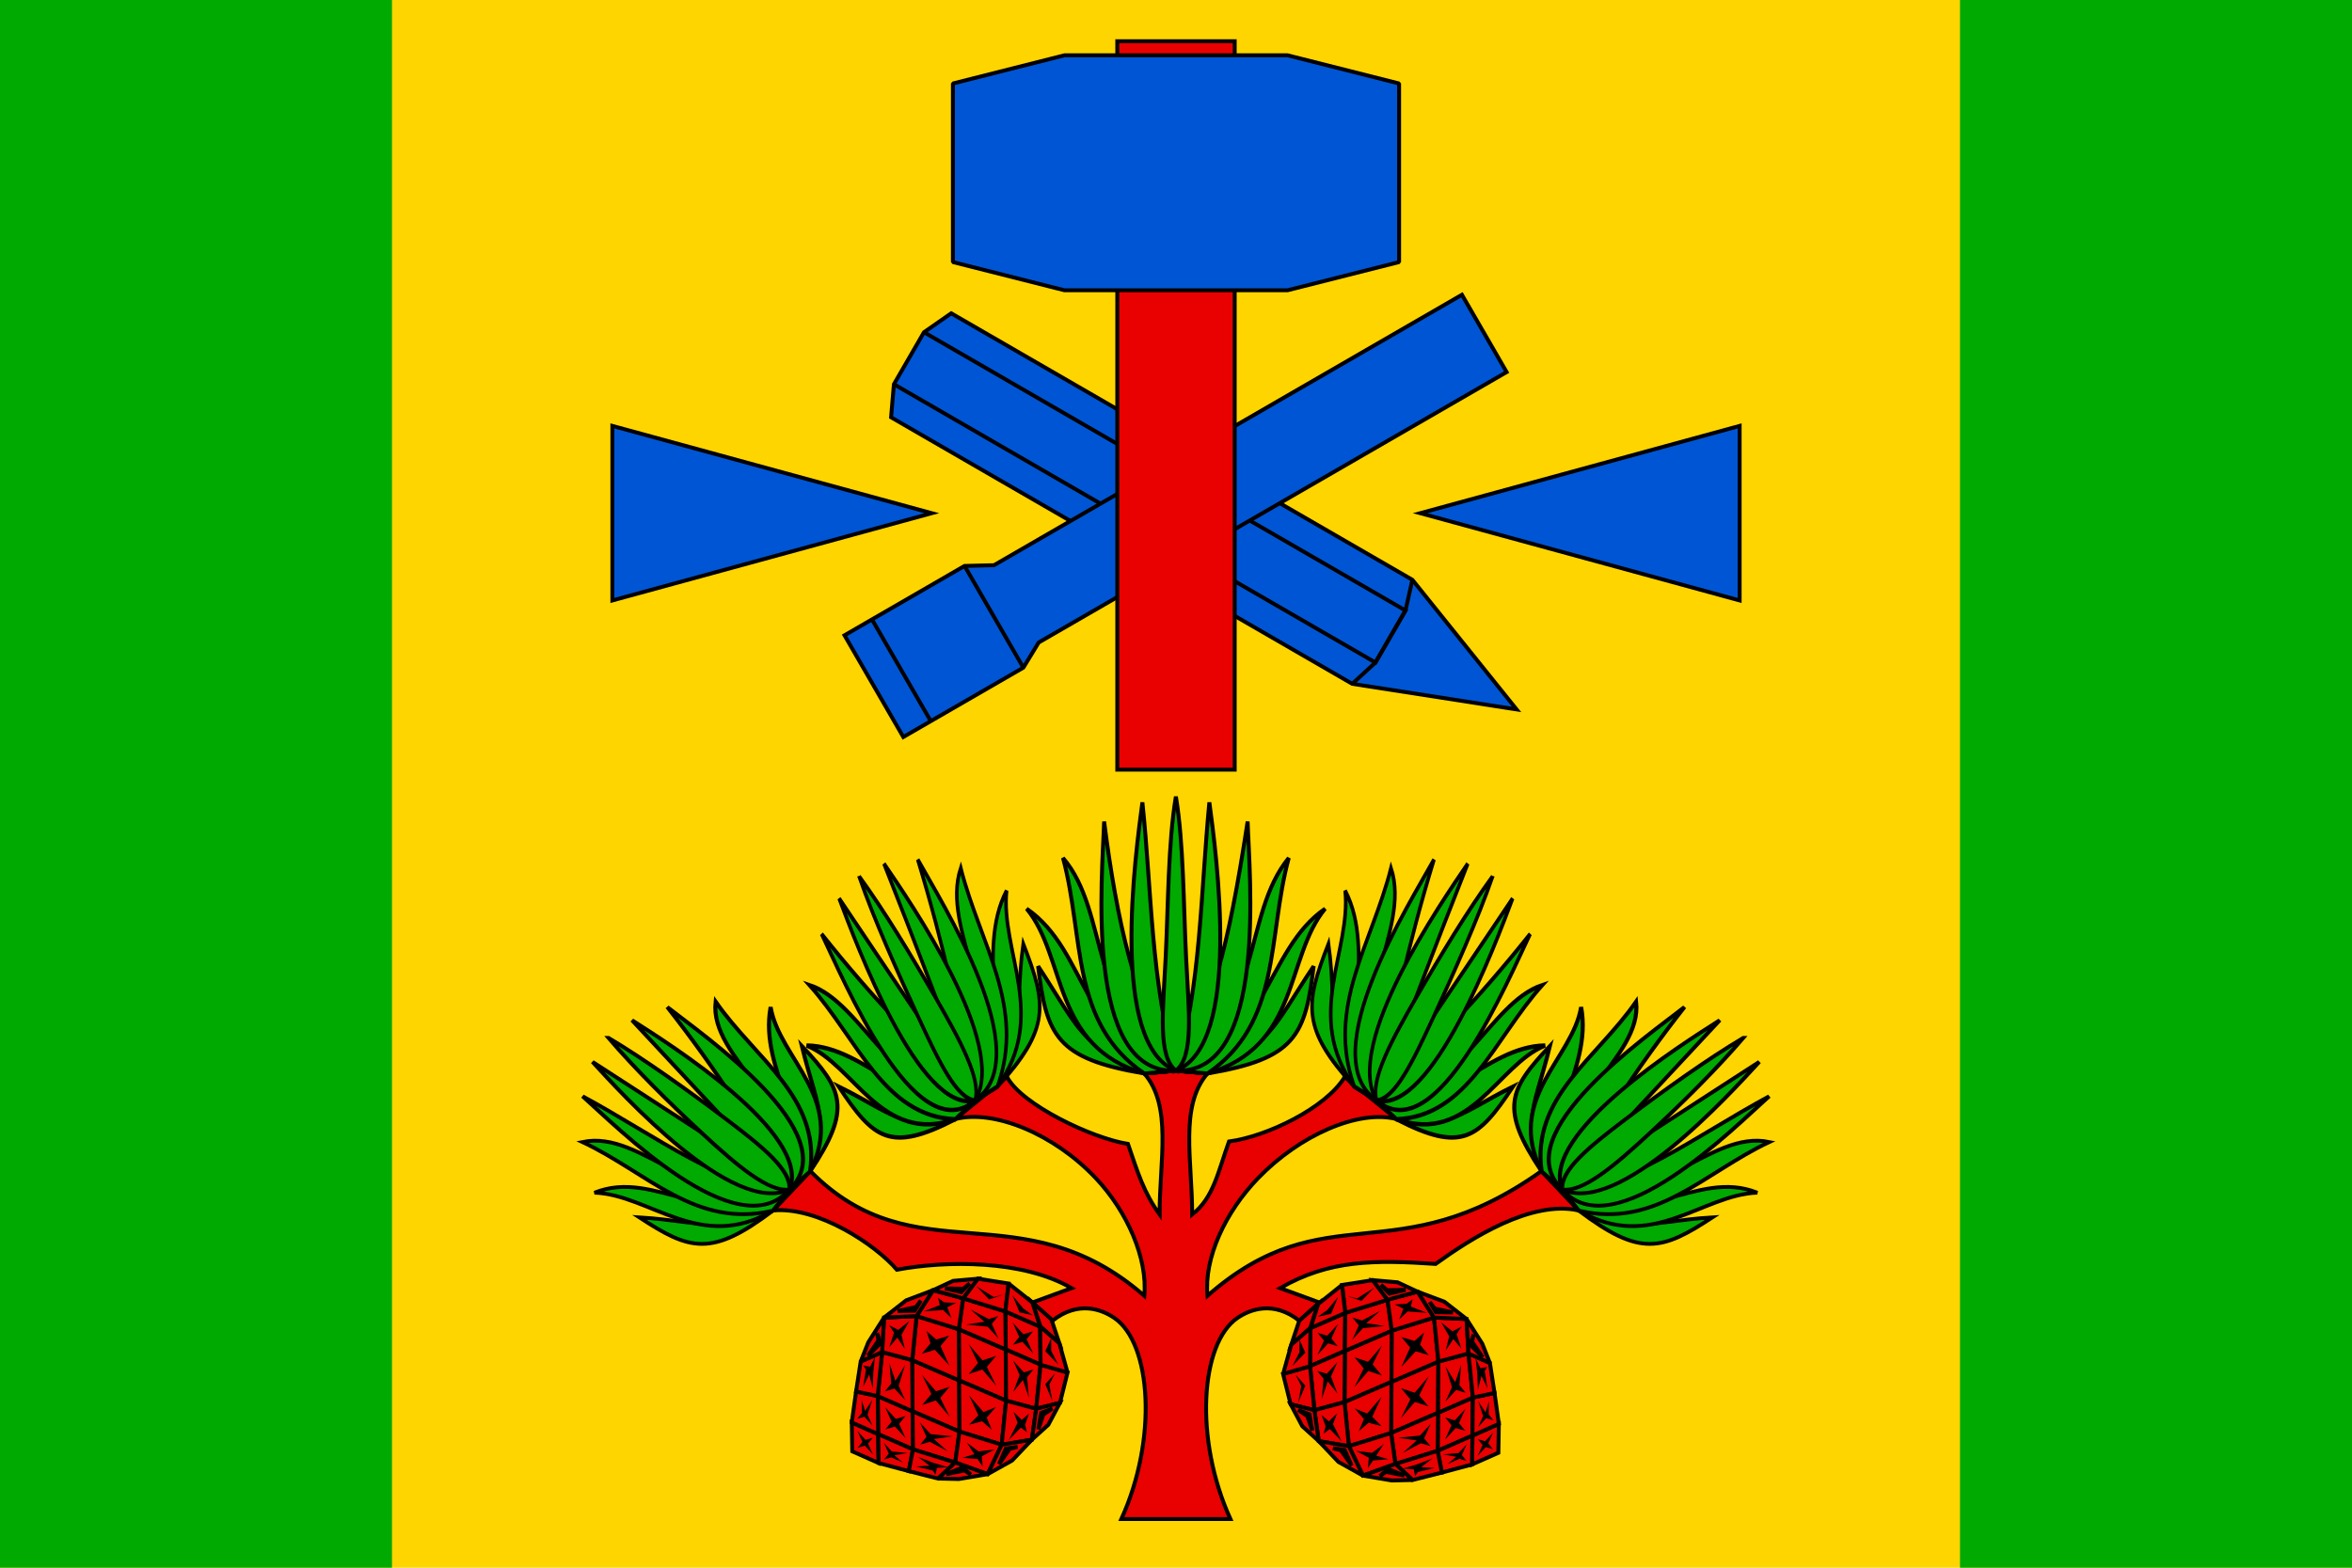
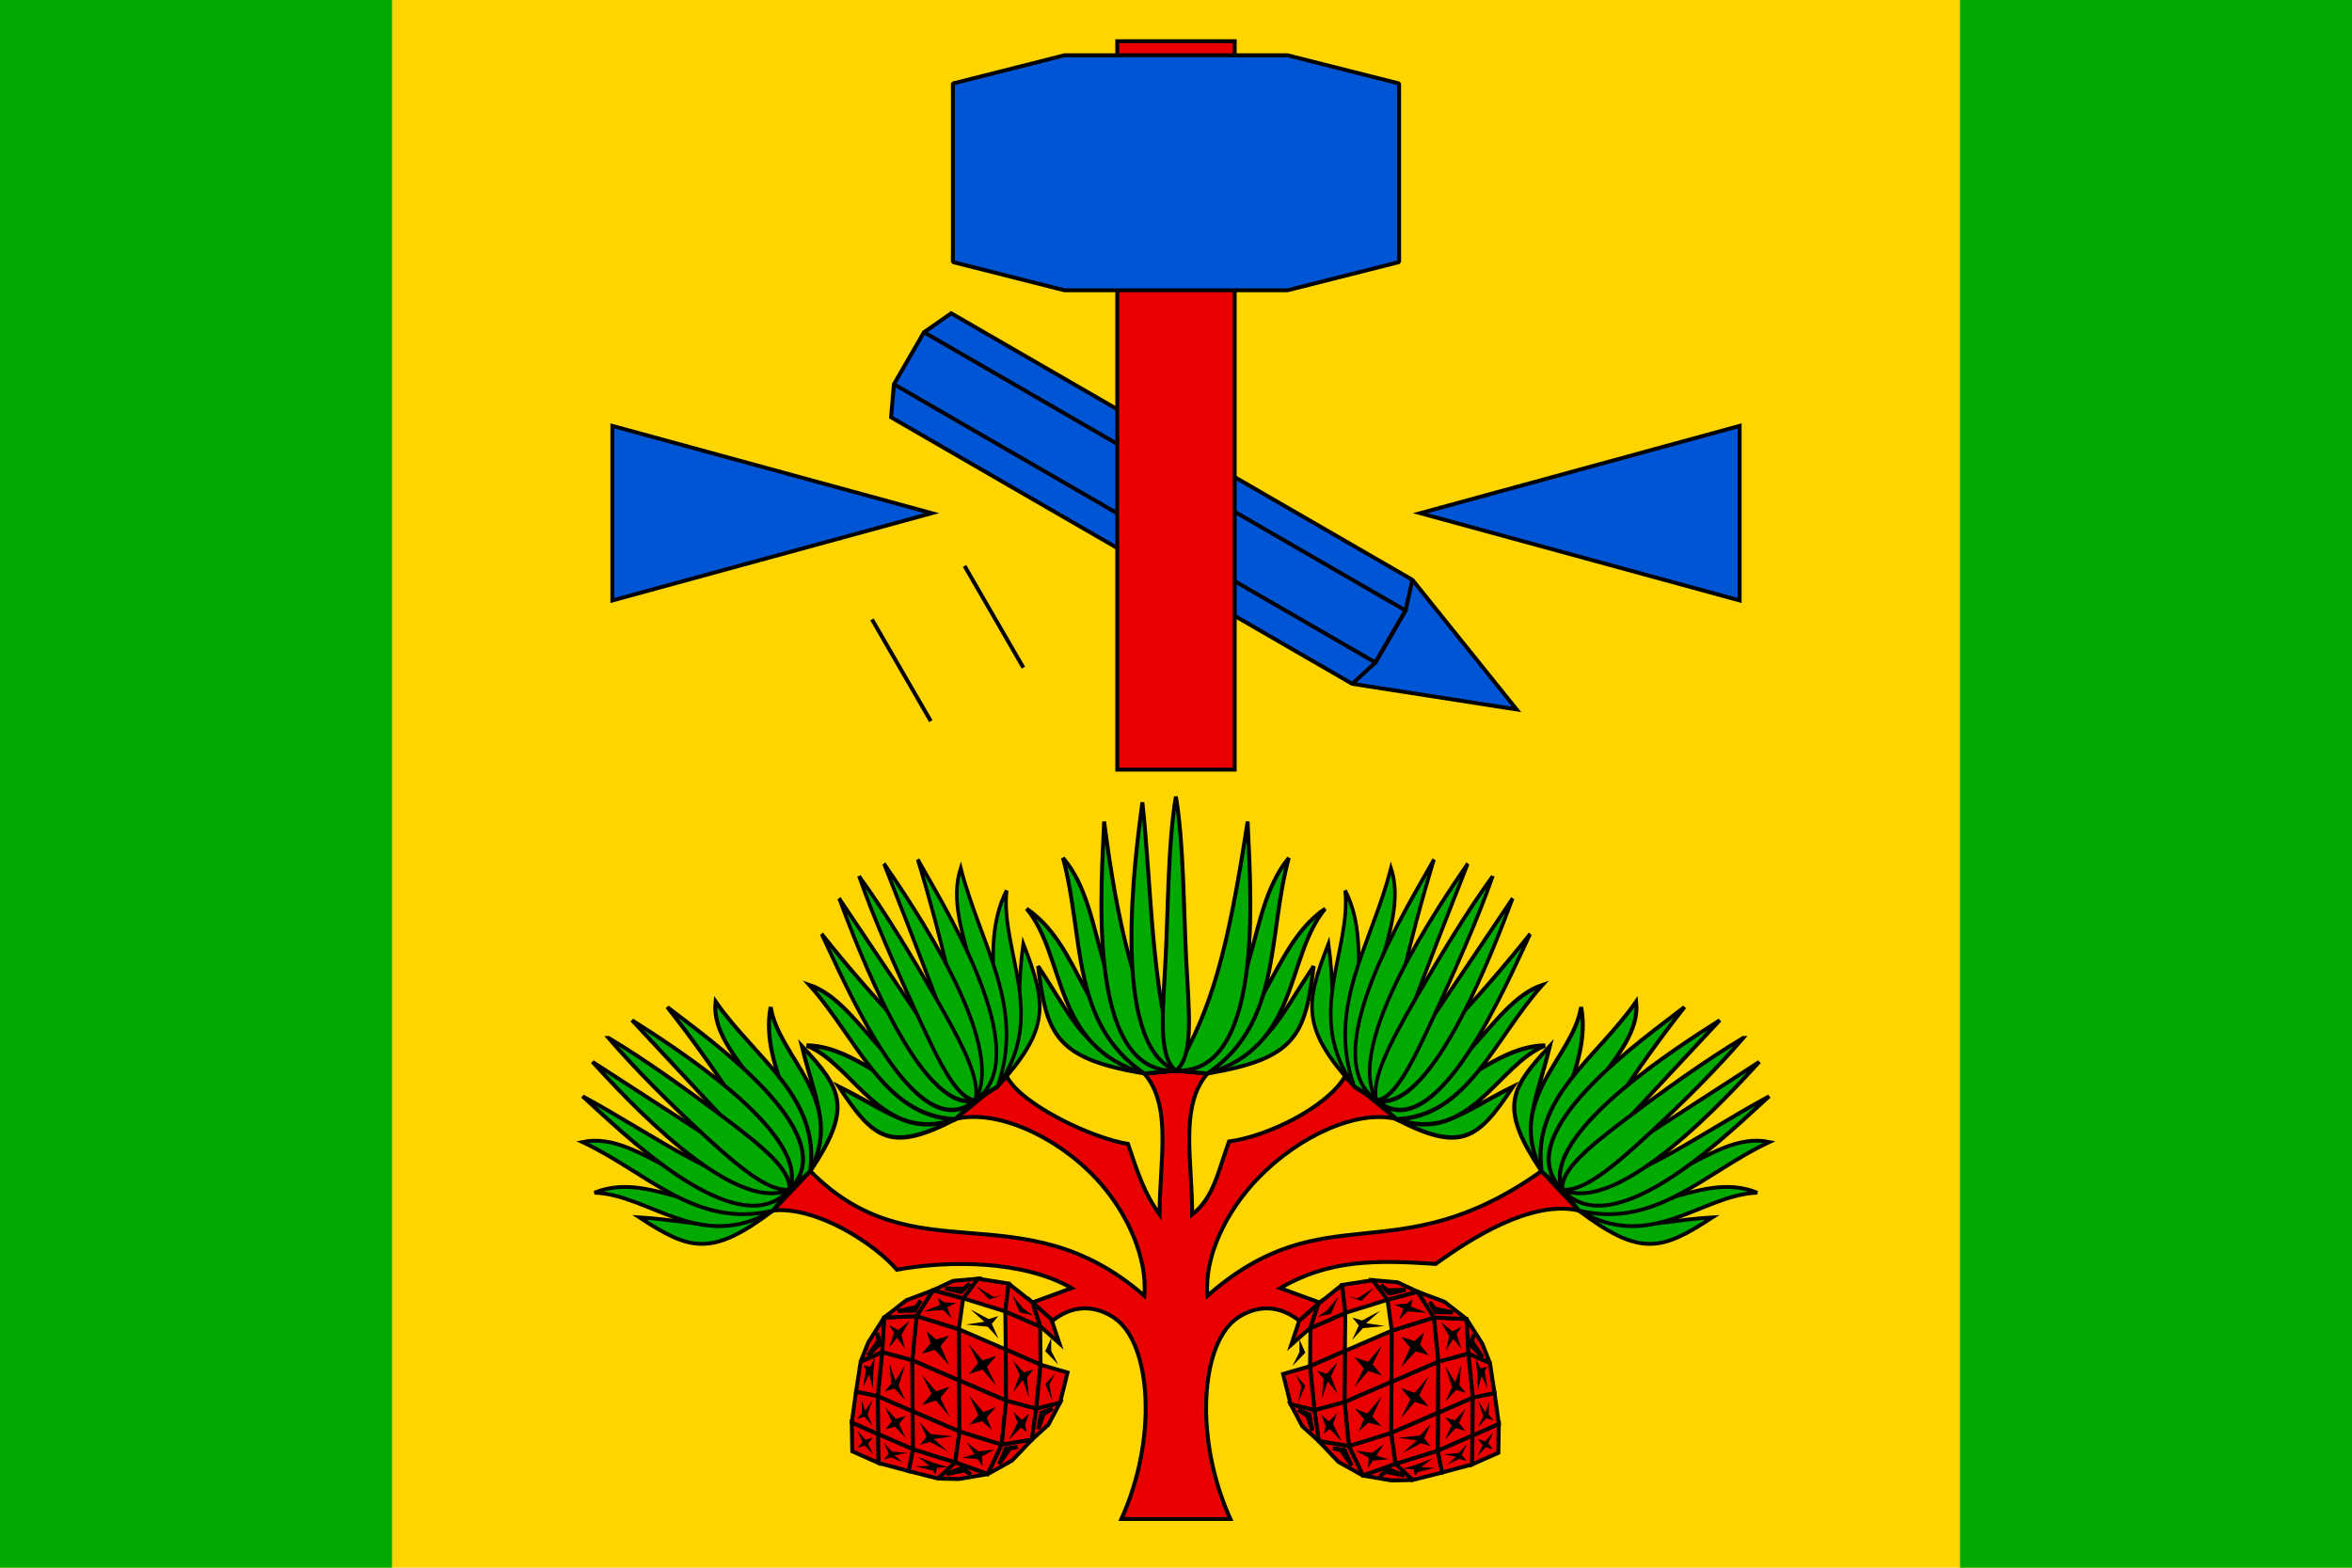
<svg xmlns="http://www.w3.org/2000/svg" xmlns:xlink="http://www.w3.org/1999/xlink" width="600" height="400" id="svg2" version="1.1">
  <defs id="defs4060">
    <clipPath clipPathUnits="userSpaceOnUse" id="clipPath4327">
      <rect style="fill:#ffffff;fill-opacity:1;stroke:none" id="rect4329" width="419.138" height="279.425" x="-598.368" y="1718.894" />
    </clipPath>
    <clipPath clipPathUnits="userSpaceOnUse" id="clipPath4591">
      <path style="fill:#ff0000;fill-opacity:1;stroke:none" d="m 0,652.362 600,0 0,400 -600,0 0,-400 z" id="path4593" />
    </clipPath>
  </defs>
  <rect y="2.6171874e-006" x="6.3214111e-006" height="400" width="600" id="rect3443" style="fill:#ffffff;fill-opacity:1;stroke:none" />
  <path id="rect4451" d="M 0,0 H 600 V 400 H 0 Z" style="fill:#ffd500;fill-opacity:1;stroke:none" />
  <path style="fill:#00aa00;fill-opacity:1;stroke:none;stroke-width:1" d="M 0,0 H 100 V 400 H 0 Z" id="path846" />
  <path id="path848" d="M 500,2.6171874e-6 H 600 V 400 H 500 Z" style="fill:#00aa00;fill-opacity:1;stroke:none;stroke-width:1" />
  <g transform="translate(-3.259)" style="stroke-width:1;stroke-miterlimit:4;stroke-dasharray:none" id="g1193">
    <g id="g1333" transform="matrix(0.599,0,0,0.6,123.604,3.316)" style="stroke-width:1.669;stroke-miterlimit:4;stroke-dasharray:none">
      <path id="path833" d="m 299.875,449.762 -13.445,1.223 c 12.027,13.932 6.462,37.056 6.518,59.967 -6.73,-9.353 -9.235,-17.584 -13.492,-30.03 -15.163,-2.347 -45.288,-16.68 -51.499,-28.487 l -22.014,17.92 c 16.571,-4.189 42.118,6.385 59.867,25.185 13.412,14.206 22.104,34.178 20.619,49.971 -52.371,-45.594 -97.459,-7.77 -142.209,-52.996 l -15.857,16.701 c 19.2,-1.746 43.714,14.701 52.69,25.209 21.008,-3.912 53.528,-4.273 74.41,7.827 l -16.705,6.111 8.557,7.742 c 10.971,-8.622 20.95,-4.84 26.328,-1.184 15.867,10.786 18.518,51.572 3.008,85.523 h 23.225 23.223 c -15.51,-33.951 -12.857,-74.738 3.01,-85.523 5.378,-3.656 15.355,-7.439 26.326,1.184 l 8.557,-7.742 -16.705,-6.111 c 20.882,-12.099 40.27,-12.013 66.203,-10.289 14.996,-10.782 40.602,-27.228 60.896,-22.746 l -15.857,-16.701 c -62.262,44.131 -91.629,8.784 -142.207,52.996 -1.521,-16.179 7.668,-35.687 21.609,-50.073 17.676,-18.242 42.612,-29.195 58.877,-25.083 l -22.016,-17.92 c -8.039,13.209 -33.093,25.318 -49.298,27.467 -4.738,13.164 -6.577,23.956 -15.692,31.051 0.056,-22.911 -5.508,-46.035 6.52,-59.967 z" style="fill:#e90000;stroke:#000000;stroke-width:1.669;stroke-linecap:butt;stroke-linejoin:miter;stroke-miterlimit:4;stroke-dasharray:none;stroke-opacity:1" />
      <g style="stroke:#000000;stroke-width:1.669;stroke-miterlimit:4;stroke-dasharray:none" id="g871">
        <path style="fill:#00aa00;stroke:#000000;stroke-width:1.669;stroke-linecap:butt;stroke-linejoin:miter;stroke-miterlimit:4;stroke-dasharray:none;stroke-opacity:1" d="m 286.429,450.984 c -37.478,-6.265 -41.688,-16.151 -45.226,-45.633 17.79,26.719 20.786,41.627 58.671,44.411 z" id="path835" />
        <path style="fill:#00aa00;stroke:#000000;stroke-width:1.669;stroke-linecap:butt;stroke-linejoin:miter;stroke-miterlimit:4;stroke-dasharray:none;stroke-opacity:1" d="m 286.429,450.984 c -39.42,-11.483 -33.079,-49.446 -50.115,-70.079 26.364,18.012 22.883,57.358 63.56,68.857 z" id="path837" />
        <path style="fill:#00aa00;stroke:#000000;stroke-width:1.669;stroke-linecap:butt;stroke-linejoin:miter;stroke-miterlimit:4;stroke-dasharray:none;stroke-opacity:1" d="m 299.874,449.762 -13.445,1.222 c -31.639,-21.488 -25.439,-57.778 -34.632,-91.674 19.99,23.167 10.341,65.625 48.078,90.451 z" id="path839" />
        <path style="fill:#00aa00;stroke:#000000;stroke-width:1.669;stroke-linecap:butt;stroke-linejoin:miter;stroke-miterlimit:4;stroke-dasharray:none;stroke-opacity:1" d="m 299.874,449.762 c -39.498,1.853 -31.203,-83.791 -30.558,-105.934 5.322,41.584 13.166,78.045 30.558,105.934 z" id="path841" />
        <path style="fill:#00aa00;stroke:#000000;stroke-width:1.669;stroke-linecap:butt;stroke-linejoin:miter;stroke-miterlimit:4;stroke-dasharray:none;stroke-opacity:1" d="m 299.874,449.762 c -28.474,-11.121 -17.118,-92.571 -14.26,-114.083 4.008,38.028 3.555,76.055 14.26,114.083 z" id="path843" />
        <path id="path847" d="m 313.32,450.984 c 37.478,-6.265 41.688,-16.151 45.226,-45.633 -17.481,25.792 -20.786,41.627 -58.671,44.411 z" style="fill:#00aa00;stroke:#000000;stroke-width:1.669;stroke-linecap:butt;stroke-linejoin:miter;stroke-miterlimit:4;stroke-dasharray:none;stroke-opacity:1" />
        <path id="path849" d="m 313.32,450.984 c 39.42,-11.483 33.079,-49.446 50.115,-70.079 -25.535,17.403 -24.819,58.78 -63.56,68.857 z" style="fill:#00aa00;stroke:#000000;stroke-width:1.669;stroke-linecap:butt;stroke-linejoin:miter;stroke-miterlimit:4;stroke-dasharray:none;stroke-opacity:1" />
        <path id="path851" d="m 299.874,449.762 13.445,1.222 c 31.639,-21.488 25.439,-57.778 34.632,-91.674 -19.99,24.403 -10.341,65.625 -48.078,90.451 z" style="fill:#00aa00;stroke:#000000;stroke-width:1.669;stroke-linecap:butt;stroke-linejoin:miter;stroke-miterlimit:4;stroke-dasharray:none;stroke-opacity:1" />
        <path id="path853" d="m 299.874,449.762 c 39.498,1.853 31.203,-83.791 30.558,-105.934 -8.476,55.408 -15.216,79.346 -30.558,105.934 z" style="fill:#00aa00;stroke:#000000;stroke-width:1.669;stroke-linecap:butt;stroke-linejoin:miter;stroke-miterlimit:4;stroke-dasharray:none;stroke-opacity:1" />
-         <path id="path855" d="m 299.874,449.762 c 28.474,-11.121 17.118,-92.571 14.26,-114.083 -3.759,39.165 -3.531,77.894 -14.26,114.083 z" style="fill:#00aa00;stroke:#000000;stroke-width:1.669;stroke-linecap:butt;stroke-linejoin:miter;stroke-miterlimit:4;stroke-dasharray:none;stroke-opacity:1" />
        <path style="fill:#00aa00;stroke:#000000;stroke-width:1.669;stroke-linecap:butt;stroke-linejoin:miter;stroke-miterlimit:4;stroke-dasharray:none;stroke-opacity:1" d="m 299.875,333.234 c -3.317,19.774 -3.23,45.851 -4.358,68.511 -1.127,22.661 -3.469,41.905 4.358,48.016 7.827,-6.111 5.485,-25.355 4.358,-48.016 -1.127,-22.661 -1.041,-48.737 -4.358,-68.511 z" id="path845" />
      </g>
      <g style="stroke:#000000;stroke-width:1.669;stroke-miterlimit:4;stroke-dasharray:none" id="g1025">
        <g id="g897" transform="matrix(0.67,-0.518,0.424,0.818,-177.227,249.907)" style="stroke:#000000;stroke-width:1.905;stroke-miterlimit:4;stroke-dasharray:none">
          <path style="fill:#00aa00;stroke:#000000;stroke-width:1.905;stroke-linecap:butt;stroke-linejoin:miter;stroke-miterlimit:4;stroke-dasharray:none;stroke-opacity:1" d="m 286.429,450.984 c -37.478,-6.265 -41.688,-16.151 -45.226,-45.633 19.709,27.347 20.786,41.627 58.671,44.411 z" id="path875" />
          <path style="fill:#00aa00;stroke:#000000;stroke-width:1.905;stroke-linecap:butt;stroke-linejoin:miter;stroke-miterlimit:4;stroke-dasharray:none;stroke-opacity:1" d="m 286.429,450.984 c -39.42,-11.483 -33.079,-49.446 -50.115,-70.079 27.18,17.68 30.38,56.926 63.56,68.857 z" id="path877" />
          <path style="fill:#00aa00;stroke:#000000;stroke-width:1.905;stroke-linecap:butt;stroke-linejoin:miter;stroke-miterlimit:4;stroke-dasharray:none;stroke-opacity:1" d="m 299.874,449.762 -13.445,1.222 c -31.639,-21.488 -25.439,-57.778 -34.632,-91.674 20.412,22.314 10.341,65.625 48.078,90.451 z" id="path879" />
          <path style="fill:#00aa00;stroke:#000000;stroke-width:1.905;stroke-linecap:butt;stroke-linejoin:miter;stroke-miterlimit:4;stroke-dasharray:none;stroke-opacity:1" d="m 299.874,449.762 c -39.498,1.853 -31.203,-83.791 -30.558,-105.934 8.246,39.191 19.08,73.206 30.558,105.934 z" id="path881" />
          <path style="fill:#00aa00;stroke:#000000;stroke-width:1.905;stroke-linecap:butt;stroke-linejoin:miter;stroke-miterlimit:4;stroke-dasharray:none;stroke-opacity:1" d="M 299.874,449.762 C 271.401,438.641 282.756,357.191 285.614,335.679 Z" id="path883" />
          <path id="path885" d="m 313.32,450.984 c 37.478,-6.265 41.688,-16.151 45.226,-45.633 -22.734,25.483 -20.786,41.627 -58.671,44.411 z" style="fill:#00aa00;stroke:#000000;stroke-width:1.905;stroke-linecap:butt;stroke-linejoin:miter;stroke-miterlimit:4;stroke-dasharray:none;stroke-opacity:1" />
          <path id="path887" d="m 313.32,450.984 c 39.42,-11.483 33.079,-49.446 50.115,-70.079 -29.242,13.696 -30.38,56.926 -63.56,68.857 z" style="fill:#00aa00;stroke:#000000;stroke-width:1.905;stroke-linecap:butt;stroke-linejoin:miter;stroke-miterlimit:4;stroke-dasharray:none;stroke-opacity:1" />
          <path id="path889" d="m 299.874,449.762 13.445,1.222 c 31.639,-21.488 25.439,-57.778 34.632,-91.674 -24.315,17.606 -10.341,65.625 -48.078,90.451 z" style="fill:#00aa00;stroke:#000000;stroke-width:1.905;stroke-linecap:butt;stroke-linejoin:miter;stroke-miterlimit:4;stroke-dasharray:none;stroke-opacity:1" />
          <path id="path891" d="m 299.874,449.762 c 39.498,1.853 31.203,-83.791 30.558,-105.934 -8.246,39.191 -19.08,73.206 -30.558,105.934 z" style="fill:#00aa00;stroke:#000000;stroke-width:1.905;stroke-linecap:butt;stroke-linejoin:miter;stroke-miterlimit:4;stroke-dasharray:none;stroke-opacity:1" />
          <path id="path893" d="m 299.874,449.762 c 28.474,-11.121 17.118,-92.571 14.26,-114.083 -4.441,38.972 -9.427,76.295 -14.26,114.083 z" style="fill:#00aa00;stroke:#000000;stroke-width:1.905;stroke-linecap:butt;stroke-linejoin:miter;stroke-miterlimit:4;stroke-dasharray:none;stroke-opacity:1" />
          <path style="fill:#00aa00;stroke:#000000;stroke-width:1.905;stroke-linecap:butt;stroke-linejoin:miter;stroke-miterlimit:4;stroke-dasharray:none;stroke-opacity:1" d="m 299.875,333.234 c -3.317,19.774 -5.099,47.2 -6.227,69.861 -1.127,22.661 -1.6,40.556 6.227,46.667 7.827,-6.111 7.354,-26.705 6.227,-49.365 -1.127,-22.661 -2.91,-47.388 -6.227,-67.162 z" id="path895" />
        </g>
        <g id="g945" transform="matrix(0.59,-0.621,0.662,0.553,-339.301,437.779)" style="stroke:#000000;stroke-width:1.943;stroke-miterlimit:4;stroke-dasharray:none">
          <path style="fill:#00aa00;stroke:#000000;stroke-width:1.943;stroke-linecap:butt;stroke-linejoin:miter;stroke-miterlimit:4;stroke-dasharray:none;stroke-opacity:1" d="m 286.429,450.984 c -37.478,-6.265 -41.688,-16.151 -45.226,-45.633 20.605,26.445 20.786,41.627 58.671,44.411 z" id="path923" />
          <path style="fill:#00aa00;stroke:#000000;stroke-width:1.943;stroke-linecap:butt;stroke-linejoin:miter;stroke-miterlimit:4;stroke-dasharray:none;stroke-opacity:1" d="m 286.429,450.984 c -39.42,-11.483 -33.079,-49.446 -50.115,-70.079 29.242,13.696 20.798,55.662 63.56,68.857 z" id="path925" />
          <path style="fill:#00aa00;stroke:#000000;stroke-width:1.943;stroke-linecap:butt;stroke-linejoin:miter;stroke-miterlimit:4;stroke-dasharray:none;stroke-opacity:1" d="m 299.874,449.762 -13.445,1.222 c -31.639,-21.488 -25.439,-57.778 -34.632,-91.674 24.315,17.606 8.396,64.558 48.078,90.451 z" id="path927" />
          <path style="fill:#00aa00;stroke:#000000;stroke-width:1.943;stroke-linecap:butt;stroke-linejoin:miter;stroke-miterlimit:4;stroke-dasharray:none;stroke-opacity:1" d="m 299.874,449.762 c -39.498,1.853 -31.203,-83.791 -30.558,-105.934 8.246,39.191 10.295,85.69 30.558,105.934 z" id="path929" />
          <path style="fill:#00aa00;stroke:#000000;stroke-width:1.943;stroke-linecap:butt;stroke-linejoin:miter;stroke-miterlimit:4;stroke-dasharray:none;stroke-opacity:1" d="M 299.874,449.762 C 271.401,438.641 282.756,357.191 285.614,335.679 Z" id="path931" />
          <path id="path933" d="m 313.32,450.984 c 37.478,-6.265 41.688,-16.151 45.226,-45.633 -20.186,28.345 -20.786,41.627 -58.671,44.411 z" style="fill:#00aa00;stroke:#000000;stroke-width:1.943;stroke-linecap:butt;stroke-linejoin:miter;stroke-miterlimit:4;stroke-dasharray:none;stroke-opacity:1" />
          <path id="path935" d="m 313.32,450.984 c 39.42,-11.483 33.079,-49.446 50.115,-70.079 -28.591,17.78 -30.38,56.926 -63.56,68.857 z" style="fill:#00aa00;stroke:#000000;stroke-width:1.943;stroke-linecap:butt;stroke-linejoin:miter;stroke-miterlimit:4;stroke-dasharray:none;stroke-opacity:1" />
          <path id="path937" d="m 299.874,449.762 13.445,1.222 c 31.639,-21.488 25.439,-57.778 34.632,-91.674 -24.315,17.606 -10.341,65.625 -48.078,90.451 z" style="fill:#00aa00;stroke:#000000;stroke-width:1.943;stroke-linecap:butt;stroke-linejoin:miter;stroke-miterlimit:4;stroke-dasharray:none;stroke-opacity:1" />
          <path id="path939" d="m 299.874,449.762 c 39.498,1.853 31.203,-83.791 30.558,-105.934 -8.246,39.191 -19.08,73.206 -30.558,105.934 z" style="fill:#00aa00;stroke:#000000;stroke-width:1.943;stroke-linecap:butt;stroke-linejoin:miter;stroke-miterlimit:4;stroke-dasharray:none;stroke-opacity:1" />
          <path id="path941" d="m 299.874,449.762 c 28.474,-11.121 17.118,-92.571 14.26,-114.083 z" style="fill:#00aa00;stroke:#000000;stroke-width:1.943;stroke-linecap:butt;stroke-linejoin:miter;stroke-miterlimit:4;stroke-dasharray:none;stroke-opacity:1" />
          <path style="fill:#00aa00;stroke:#000000;stroke-width:1.943;stroke-linecap:butt;stroke-linejoin:miter;stroke-miterlimit:4;stroke-dasharray:none;stroke-opacity:1" d="m 299.875,333.234 c -3.317,19.774 -5.434,44.252 -6.561,66.912 -1.127,22.661 -1.266,43.505 6.561,49.615 7.827,-6.111 7.688,-23.756 6.561,-46.416 -1.127,-22.661 -3.244,-50.336 -6.561,-70.111 z" id="path943" />
        </g>
      </g>
      <use height="100%" width="100%" transform="matrix(-1,0,0,1,599.748,6.1357898e-4)" id="use1027" xlink:href="#g1025" y="0" x="0" style="stroke-width:1.669;stroke-miterlimit:4;stroke-dasharray:none" />
      <g transform="rotate(56.472,698.996,636.819)" id="g1224" style="stroke-width:1.669;stroke-miterlimit:4;stroke-dasharray:none">
        <path style="fill:#e90000;stroke:#000000;stroke-width:1.669;stroke-linecap:butt;stroke-linejoin:miter;stroke-miterlimit:4;stroke-dasharray:none;stroke-opacity:1" d="m 381.446,992.122 -18.226,11.899 18.226,11.901 18.226,-11.901 z" id="path1031" />
        <path style="fill:#000000;stroke:none;stroke-width:1.669;stroke-linecap:butt;stroke-linejoin:miter;stroke-miterlimit:4;stroke-dasharray:none;stroke-opacity:1" d="m 381.446,997.014 -1.612,5.89 -9.037,1.117 8.904,1.119 1.745,5.89 1.613,-5.89 9.035,-1.119 -8.902,-1.117 z" id="path1033" />
        <path id="path1047" d="m 381.446,1015.921 -18.226,11.899 18.226,11.901 18.226,-11.901 z" style="fill:#e90000;stroke:#000000;stroke-width:1.669;stroke-linecap:butt;stroke-linejoin:miter;stroke-miterlimit:4;stroke-dasharray:none;stroke-opacity:1" />
        <path id="path1049" d="m 381.446,1020.813 -1.612,5.89 -9.037,1.117 8.904,1.119 1.745,5.89 1.613,-5.89 9.035,-1.119 -8.902,-1.117 z" style="fill:#000000;stroke:none;stroke-width:1.669;stroke-linecap:butt;stroke-linejoin:miter;stroke-miterlimit:4;stroke-dasharray:none;stroke-opacity:1" />
        <path style="fill:#e90000;stroke:#000000;stroke-width:1.669;stroke-linecap:butt;stroke-linejoin:miter;stroke-miterlimit:4;stroke-dasharray:none;stroke-opacity:1" d="m 381.446,1039.721 -13.592,8.789 13.592,8.79 13.592,-8.79 z" id="path1051" />
        <path style="fill:#000000;stroke:none;stroke-width:1.669;stroke-linecap:butt;stroke-linejoin:miter;stroke-miterlimit:4;stroke-dasharray:none;stroke-opacity:1" d="m 381.446,1043.334 -1.252,4.107 -6.69,1.068 6.69,1.069 1.252,4.107 1.253,-4.107 6.688,-1.069 -6.688,-1.068 z" id="path1053" />
        <path id="path1055" d="m 381.446,974.543 -13.592,8.788 13.592,8.79 13.592,-8.79 z" style="fill:#e90000;stroke:#000000;stroke-width:1.669;stroke-linecap:butt;stroke-linejoin:miter;stroke-miterlimit:4;stroke-dasharray:none;stroke-opacity:1" />
-         <path id="path1057" d="m 381.446,978.156 -1.252,4.107 -6.69,1.068 6.69,1.069 1.252,4.107 1.253,-4.107 6.688,-1.069 -6.688,-1.068 z" style="fill:#000000;stroke:none;stroke-width:1.669;stroke-linecap:butt;stroke-linejoin:miter;stroke-miterlimit:4;stroke-dasharray:none;stroke-opacity:1" />
        <path style="fill:#e90000;stroke:#000000;stroke-width:1.669;stroke-linecap:butt;stroke-linejoin:miter;stroke-miterlimit:4;stroke-dasharray:none;stroke-opacity:1" d="m 381.446,1057.299 -10.357,6.615 10.357,6.616 10.357,-6.616 z" id="path1059" />
        <path style="fill:#000000;stroke:none;stroke-width:1.669;stroke-linecap:butt;stroke-linejoin:miter;stroke-miterlimit:4;stroke-dasharray:none;stroke-opacity:1" d="m 381.446,1060.019 -0.954,3.092 -5.097,0.804 5.097,0.805 0.954,3.092 0.955,-3.092 5.096,-0.805 -5.096,-0.804 z" id="path1061" />
        <path style="fill:#e90000;stroke:#000000;stroke-width:1.669;stroke-linecap:butt;stroke-linejoin:miter;stroke-miterlimit:4;stroke-dasharray:none;stroke-opacity:1" d="m 395.038,983.332 -13.592,8.788 18.226,11.9 9.946,-8.79 z" id="path1063" />
        <path style="fill:#000000;stroke:none;stroke-width:1.669;stroke-linecap:butt;stroke-linejoin:miter;stroke-miterlimit:4;stroke-dasharray:none;stroke-opacity:1" d="m 395.038,986.945 -1.252,4.107 -6.69,1.068 6.69,1.069 4.5,6.3 -1.996,-6.3 7.677,2.041 -7.677,-4.178 z" id="path1065" />
        <path id="path1067" d="m 399.672,1004.02 -18.226,11.899 18.226,11.901 14.58,-11.901 z" style="fill:#e90000;stroke:#000000;stroke-width:1.669;stroke-linecap:butt;stroke-linejoin:miter;stroke-miterlimit:4;stroke-dasharray:none;stroke-opacity:1" />
        <path id="path1069" d="m 399.541,1009.11 -1.151,5.625 -9.366,1.184 9.299,1.381 1.151,5.497 1.878,-5.43 5.324,-1.448 -5.586,-1.05 z" style="fill:#000000;stroke:none;stroke-width:1.669;stroke-linecap:butt;stroke-linejoin:miter;stroke-miterlimit:4;stroke-dasharray:none;stroke-opacity:1" />
        <path id="path1075" d="m 399.672,1027.82 -18.226,11.899 13.592,8.79 14.58,-11.901 z" style="fill:#e90000;stroke:#000000;stroke-width:1.669;stroke-linecap:butt;stroke-linejoin:miter;stroke-miterlimit:4;stroke-dasharray:none;stroke-opacity:1" />
        <path id="path1077" d="m 399.672,1031.433 -5.886,7.218 -6.69,1.068 6.69,1.069 1.252,4.107 1.253,-4.107 7.677,-4.18 -7.677,2.043 z" style="fill:#000000;stroke:none;stroke-width:1.669;stroke-linecap:butt;stroke-linejoin:miter;stroke-miterlimit:4;stroke-dasharray:none;stroke-opacity:1" />
        <path id="path1079" d="m 395.038,1048.509 -13.592,8.789 10.357,6.617 9.946,-8.79 z" style="fill:#e90000;stroke:#000000;stroke-width:1.669;stroke-linecap:butt;stroke-linejoin:miter;stroke-miterlimit:4;stroke-dasharray:none;stroke-opacity:1" />
        <path id="path1081" d="m 395.038,1051.229 -4.189,5.265 -5.097,0.804 5.097,0.805 0.954,3.092 0.955,-3.092 4.686,-2.978 -4.686,1.369 z" style="fill:#000000;stroke:none;stroke-width:1.669;stroke-linecap:butt;stroke-linejoin:miter;stroke-miterlimit:4;stroke-dasharray:none;stroke-opacity:1" />
        <path style="fill:#e90000;stroke:#000000;stroke-width:1.669;stroke-linecap:butt;stroke-linejoin:miter;stroke-miterlimit:4;stroke-dasharray:none;stroke-opacity:1" d="m 414.252,1015.919 -14.58,11.901 9.946,8.789 11.769,-8.789 z" id="path1083" />
        <path style="fill:#000000;stroke:none;stroke-width:1.669;stroke-linecap:butt;stroke-linejoin:miter;stroke-miterlimit:4;stroke-dasharray:none;stroke-opacity:1" d="m 414.252,1019.533 -3.074,6.164 -5.856,2.124 5.856,0.013 -1.56,5.162 4.064,-5.162 3.877,-0.013 -3.877,-2.124 z" id="path1085" />
        <path id="path1087" d="m 409.618,1036.609 -14.58,11.901 6.711,6.615 9.536,-8.672 z" style="fill:#e90000;stroke:#000000;stroke-width:1.669;stroke-linecap:butt;stroke-linejoin:miter;stroke-miterlimit:4;stroke-dasharray:none;stroke-opacity:1" />
        <path id="path1089" d="m 409.618,1040.222 -4.897,4.107 -5.856,4.18 5.856,-2.043 -2.972,5.045 5.477,-5.045 2.054,-0.013 -2.054,-2.124 z" style="fill:#000000;stroke:none;stroke-width:1.669;stroke-linecap:butt;stroke-linejoin:miter;stroke-miterlimit:4;stroke-dasharray:none;stroke-opacity:1" />
        <path style="fill:#e90000;stroke:#000000;stroke-width:1.669;stroke-linecap:butt;stroke-linejoin:miter;stroke-miterlimit:4;stroke-dasharray:none;stroke-opacity:1" d="m 409.618,995.23 -9.946,8.79 14.58,11.899 5.312,-11.899 z" id="path1091" />
        <path style="fill:#000000;stroke:none;stroke-width:1.669;stroke-linecap:butt;stroke-linejoin:miter;stroke-miterlimit:4;stroke-dasharray:none;stroke-opacity:1" d="m 409.618,998.844 0.571,4.109 -4.867,1.068 4.867,1.069 4.063,7.216 -1.559,-7.216 3.043,-1.069 -3.043,-1.068 z" id="path1093" />
        <path style="fill:#e90000;stroke:#000000;stroke-width:1.669;stroke-linecap:butt;stroke-linejoin:bevel;stroke-miterlimit:4;stroke-dasharray:none;stroke-opacity:1" d="m 411.285,1046.453 -1.667,-9.844 11.769,-8.789 -5.051,11.373 z" id="path1095" />
        <path style="fill:#e90000;stroke:#000000;stroke-width:1.669;stroke-linecap:butt;stroke-linejoin:bevel;stroke-miterlimit:4;stroke-dasharray:none;stroke-opacity:1" d="m 421.387,1027.82 -7.135,-11.901 5.312,-11.899 2.734,11.9 z" id="path1097" />
        <path style="fill:#e90000;stroke:#000000;stroke-width:1.669;stroke-linecap:butt;stroke-linejoin:miter;stroke-miterlimit:4;stroke-dasharray:none;stroke-opacity:1" d="m 404.15,975.596 -9.113,7.736 14.58,11.899 3.49,-9.842 z" id="path1099" />
        <path style="fill:#000000;stroke:none;stroke-width:1.669;stroke-linecap:butt;stroke-linejoin:miter;stroke-miterlimit:4;stroke-dasharray:none;stroke-opacity:1" d="m 403.057,986.233 7.78,1.475 -6.715,-2.822 -2.672,-4.794 z" id="path1101" />
        <path style="fill:#e90000;stroke:#000000;stroke-width:1.669;stroke-linecap:butt;stroke-linejoin:miter;stroke-miterlimit:4;stroke-dasharray:none;stroke-opacity:1" d="m 409.618,995.23 3.49,-9.842 5.051,9.316 1.406,9.316 z" id="path1103" />
        <path style="fill:#e90000;stroke:#000000;stroke-width:1.669;stroke-linecap:butt;stroke-linejoin:miter;stroke-miterlimit:4;stroke-dasharray:none;stroke-opacity:1" d="m 381.446,968.831 -10.399,2.791 10.399,2.791 10.399,-2.791 z" id="path1105" />
-         <path style="fill:#e90000;stroke:#000000;stroke-width:1.669;stroke-linecap:butt;stroke-linejoin:bevel;stroke-miterlimit:4;stroke-dasharray:none;stroke-opacity:1" d="m 395.038,983.332 -13.592,-8.788 10.399,-2.921 12.305,3.973 z" id="path1107" />
        <path id="path1109" d="m 391.356,978.488 7.781,-1.464 -6.53,-0.738 -4.543,-3.012 z" style="fill:#000000;stroke:none;stroke-width:1.669;stroke-linecap:butt;stroke-linejoin:miter;stroke-miterlimit:4;stroke-dasharray:none;stroke-opacity:1" />
        <path id="path1111" d="m 413.11,1035.13 -1.471,7.37 3,-7.367 2.939,-1.196 z" style="fill:#000000;stroke:#000000;stroke-width:1.669;stroke-linecap:butt;stroke-linejoin:miter;stroke-miterlimit:4;stroke-dasharray:none;stroke-opacity:1" />
        <path style="fill:#000000;stroke:#000000;stroke-width:1.669;stroke-linecap:butt;stroke-linejoin:miter;stroke-miterlimit:4;stroke-dasharray:none;stroke-opacity:1" d="m 416.587,1015.321 3.912,6.131 -2.895,-7.42 1.157,-3.275 z" id="path1113" />
        <path id="path1115" d="m 412.247,994.44 5.129,4.855 -4.027,-5.268 0.009,-4.614 z" style="fill:#000000;stroke:#000000;stroke-width:1.669;stroke-linecap:butt;stroke-linejoin:miter;stroke-miterlimit:4;stroke-dasharray:none;stroke-opacity:1" />
-         <path id="path1117" d="m 367.855,983.332 13.592,8.788 -18.226,11.9 -9.946,-8.79 z" style="fill:#e90000;stroke:#000000;stroke-width:1.669;stroke-linecap:butt;stroke-linejoin:miter;stroke-miterlimit:4;stroke-dasharray:none;stroke-opacity:1" />
        <path id="path1119" d="m 367.855,986.945 1.252,4.107 6.69,1.068 -6.69,1.069 -5.886,7.218 3.381,-7.218 -7.677,2.041 7.677,-4.178 z" style="fill:#000000;stroke:none;stroke-width:1.669;stroke-linecap:butt;stroke-linejoin:miter;stroke-miterlimit:4;stroke-dasharray:none;stroke-opacity:1" />
        <path style="fill:#e90000;stroke:#000000;stroke-width:1.669;stroke-linecap:butt;stroke-linejoin:miter;stroke-miterlimit:4;stroke-dasharray:none;stroke-opacity:1" d="m 363.22,1004.02 18.226,11.899 -18.226,11.901 -14.58,-11.901 z" id="path1121" />
        <path style="fill:#000000;stroke:none;stroke-width:1.669;stroke-linecap:butt;stroke-linejoin:miter;stroke-miterlimit:4;stroke-dasharray:none;stroke-opacity:1" d="m 363.22,1008.912 1.678,5.561 8.97,1.446 -8.97,1.448 -1.678,5.561 -1.68,-5.561 -5.324,-1.448 5.324,-1.446 z" id="path1123" />
        <path style="fill:#e90000;stroke:#000000;stroke-width:1.669;stroke-linecap:butt;stroke-linejoin:miter;stroke-miterlimit:4;stroke-dasharray:none;stroke-opacity:1" d="m 363.22,1027.82 18.226,11.899 -13.592,8.79 -14.58,-11.901 z" id="path1125" />
        <path style="fill:#000000;stroke:none;stroke-width:1.669;stroke-linecap:butt;stroke-linejoin:miter;stroke-miterlimit:4;stroke-dasharray:none;stroke-opacity:1" d="m 363.22,1031.433 5.886,7.218 6.69,1.068 -6.69,1.069 -1.252,4.107 -1.253,-4.107 -7.677,-4.18 7.677,2.043 z" id="path1127" />
        <path style="fill:#e90000;stroke:#000000;stroke-width:1.669;stroke-linecap:butt;stroke-linejoin:miter;stroke-miterlimit:4;stroke-dasharray:none;stroke-opacity:1" d="m 367.855,1048.509 13.592,8.789 -10.357,6.617 -9.946,-8.79 z" id="path1129" />
        <path style="fill:#000000;stroke:none;stroke-width:1.669;stroke-linecap:butt;stroke-linejoin:miter;stroke-miterlimit:4;stroke-dasharray:none;stroke-opacity:1" d="m 367.855,1051.229 4.189,5.265 5.097,0.804 -5.097,0.805 -0.954,3.092 -0.955,-3.092 -4.686,-2.978 4.686,1.369 z" id="path1131" />
        <path id="path1133" d="m 348.64,1015.919 14.58,11.901 -9.946,8.789 -11.769,-8.789 z" style="fill:#e90000;stroke:#000000;stroke-width:1.669;stroke-linecap:butt;stroke-linejoin:miter;stroke-miterlimit:4;stroke-dasharray:none;stroke-opacity:1" />
        <path id="path1135" d="m 348.64,1019.533 3.074,6.164 5.856,2.124 -5.856,0.013 1.56,5.162 -4.064,-5.162 -3.877,-0.013 3.877,-2.124 z" style="fill:#000000;stroke:none;stroke-width:1.669;stroke-linecap:butt;stroke-linejoin:miter;stroke-miterlimit:4;stroke-dasharray:none;stroke-opacity:1" />
        <path style="fill:#e90000;stroke:#000000;stroke-width:1.669;stroke-linecap:butt;stroke-linejoin:miter;stroke-miterlimit:4;stroke-dasharray:none;stroke-opacity:1" d="m 353.274,1036.609 14.58,11.901 -6.711,6.615 -9.536,-8.672 z" id="path1137" />
        <path style="fill:#000000;stroke:none;stroke-width:1.669;stroke-linecap:butt;stroke-linejoin:miter;stroke-miterlimit:4;stroke-dasharray:none;stroke-opacity:1" d="m 353.274,1040.222 4.897,4.107 5.856,4.18 -5.856,-2.043 2.972,5.045 -5.477,-5.045 -2.054,-0.013 2.054,-2.124 z" id="path1139" />
        <path id="path1141" d="m 353.274,995.23 9.946,8.79 -14.58,11.899 -5.312,-11.899 z" style="fill:#e90000;stroke:#000000;stroke-width:1.669;stroke-linecap:butt;stroke-linejoin:miter;stroke-miterlimit:4;stroke-dasharray:none;stroke-opacity:1" />
        <path id="path1143" d="m 353.274,998.844 -0.571,4.109 4.867,1.068 -4.867,1.069 -4.063,7.216 1.559,-7.216 -3.043,-1.069 3.043,-1.068 z" style="fill:#000000;stroke:none;stroke-width:1.669;stroke-linecap:butt;stroke-linejoin:miter;stroke-miterlimit:4;stroke-dasharray:none;stroke-opacity:1" />
        <path id="path1145" d="m 351.607,1046.453 1.667,-9.844 -11.769,-8.789 5.051,11.373 z" style="fill:#e90000;stroke:#000000;stroke-width:1.669;stroke-linecap:butt;stroke-linejoin:bevel;stroke-miterlimit:4;stroke-dasharray:none;stroke-opacity:1" />
        <path id="path1147" d="m 341.505,1027.82 7.135,-11.901 -5.312,-11.899 -2.734,11.9 z" style="fill:#e90000;stroke:#000000;stroke-width:1.669;stroke-linecap:butt;stroke-linejoin:bevel;stroke-miterlimit:4;stroke-dasharray:none;stroke-opacity:1" />
        <path id="path1149" d="m 358.742,975.596 9.113,7.736 -14.58,11.899 -3.49,-9.842 z" style="fill:#e90000;stroke:#000000;stroke-width:1.669;stroke-linecap:butt;stroke-linejoin:miter;stroke-miterlimit:4;stroke-dasharray:none;stroke-opacity:1" />
        <path id="path1151" d="m 359.835,986.233 -7.78,1.475 7.902,-3.608 1.485,-4.007 z" style="fill:#000000;stroke:none;stroke-width:1.669;stroke-linecap:butt;stroke-linejoin:miter;stroke-miterlimit:4;stroke-dasharray:none;stroke-opacity:1" />
        <path id="path1153" d="m 353.274,995.23 -3.49,-9.842 -5.051,9.316 -1.406,9.316 z" style="fill:#e90000;stroke:#000000;stroke-width:1.669;stroke-linecap:butt;stroke-linejoin:miter;stroke-miterlimit:4;stroke-dasharray:none;stroke-opacity:1" />
        <path id="path1155" d="m 367.855,983.332 13.592,-8.788 -10.399,-2.921 -12.305,3.973 z" style="fill:#e90000;stroke:#000000;stroke-width:1.669;stroke-linecap:butt;stroke-linejoin:bevel;stroke-miterlimit:4;stroke-dasharray:none;stroke-opacity:1" />
        <path style="fill:#000000;stroke:none;stroke-width:1.669;stroke-linecap:butt;stroke-linejoin:miter;stroke-miterlimit:4;stroke-dasharray:none;stroke-opacity:1" d="m 371.536,978.488 -7.781,-1.464 7.261,-0.767 4.738,-1.8 z" id="path1157" />
        <path style="fill:#000000;stroke:#000000;stroke-width:1.669;stroke-linecap:butt;stroke-linejoin:miter;stroke-miterlimit:4;stroke-dasharray:none;stroke-opacity:1" d="m 349.782,1035.13 1.471,7.37 -3,-7.367 -2.939,-1.196 z" id="path1159" />
        <path id="path1161" d="m 346.306,1015.321 -3.912,6.131 2.895,-7.42 -1.157,-3.275 z" style="fill:#000000;stroke:#000000;stroke-width:1.669;stroke-linecap:butt;stroke-linejoin:miter;stroke-miterlimit:4;stroke-dasharray:none;stroke-opacity:1" />
        <path style="fill:#000000;stroke:#000000;stroke-width:1.669;stroke-linecap:butt;stroke-linejoin:miter;stroke-miterlimit:4;stroke-dasharray:none;stroke-opacity:1" d="m 350.646,994.44 -5.129,4.855 4.425,-6.387 -0.407,-3.495 z" id="path1163" />
      </g>
      <use style="stroke:none;stroke-width:1.669;stroke-miterlimit:4;stroke-dasharray:none" height="100%" width="100%" transform="matrix(-1,0,0,1,599.262,0.615)" id="use1226" xlink:href="#g1224" y="0" x="0" />
    </g>
    <g id="g1367" transform="matrix(0.3,-0.519,0.519,0.3,-292.893,39.854)" style="stroke-width:1.669;stroke-miterlimit:4;stroke-dasharray:none">
      <path id="rect1345" d="m 340.781,811.628 12.784,-6 h 12.784 12.784 l 12.784,6 v 226.676 l -25.569,66 -25.569,-66 z" style="opacity:1;fill:#0055d4;fill-opacity:1;stroke:#000000;stroke-width:1.669;stroke-linecap:round;stroke-linejoin:miter;stroke-miterlimit:4;stroke-dasharray:none;stroke-opacity:1" />
      <path id="path1348" d="m 340.781,1038.305 12.784,4 h 12.784 12.784 l 12.784,-4" style="fill:none;stroke:#000000;stroke-width:1.669;stroke-linecap:butt;stroke-linejoin:miter;stroke-miterlimit:4;stroke-dasharray:none;stroke-opacity:1" />
      <path id="path1350" d="m 353.565,805.628 v 236.676 h 25.569 V 805.628" style="fill:none;stroke:#000000;stroke-width:1.669;stroke-linecap:butt;stroke-linejoin:miter;stroke-miterlimit:4;stroke-dasharray:none;stroke-opacity:1" />
    </g>
    <g id="g1362" transform="matrix(0.3,0.519,-0.519,0.3,820.227,-274.333)" style="stroke-width:1.669;stroke-miterlimit:4;stroke-dasharray:none">
-       <path id="rect1352" d="m 134.141,933.085 h 38 v 230 l 6,11 v 45.5 13.5 h -50 v -13.5 -45.5 l 6,-11 z" style="opacity:1;fill:#0055d4;fill-opacity:1;stroke:#000000;stroke-width:1.669;stroke-linecap:round;stroke-linejoin:miter;stroke-miterlimit:4;stroke-dasharray:none;stroke-opacity:1" />
      <path id="path1355" d="m 128.141,1219.585 h 50" style="fill:none;stroke:#000000;stroke-width:1.669;stroke-linecap:butt;stroke-linejoin:miter;stroke-miterlimit:4;stroke-dasharray:none;stroke-opacity:1" />
      <path id="path1357" d="m 128.141,1174.085 h 50" style="fill:none;stroke:#000000;stroke-width:1.669;stroke-linecap:butt;stroke-linejoin:miter;stroke-miterlimit:4;stroke-dasharray:none;stroke-opacity:1" />
    </g>
    <rect y="10.51" x="288.281" height="185.867" width="29.955" id="rect1230" style="opacity:1;fill:#e90000;fill-opacity:1;stroke:#000000;stroke-width:1;stroke-linecap:round;stroke-linejoin:miter;stroke-miterlimit:4;stroke-dasharray:none;stroke-opacity:1" />
    <path style="opacity:1;fill:#0055d4;fill-opacity:1;stroke:#000000;stroke-width:1;stroke-linecap:round;stroke-linejoin:bevel;stroke-miterlimit:4;stroke-dasharray:none;stroke-opacity:1" d="m 246.344,21.303 28.457,-7.195 h 28.457 28.457 l 28.457,7.195 v 45.567 l -28.457,7.195 h -28.457 -28.457 l -28.457,-7.195 z" id="rect1228" />
    <path style="fill:#0055d4;stroke:#000000;stroke-width:1;stroke-linecap:butt;stroke-linejoin:miter;stroke-miterlimit:4;stroke-dasharray:none;stroke-opacity:1" d="m 159.475,153.208 v -22.269 -22.269 l 81.478,22.269 z" id="path1335" />
    <path id="path1339" d="m 447.043,153.208 v -22.269 -22.269 l -81.478,22.269 z" style="fill:#0055d4;stroke:#000000;stroke-width:1;stroke-linecap:butt;stroke-linejoin:miter;stroke-miterlimit:4;stroke-dasharray:none;stroke-opacity:1" />
  </g>
</svg>